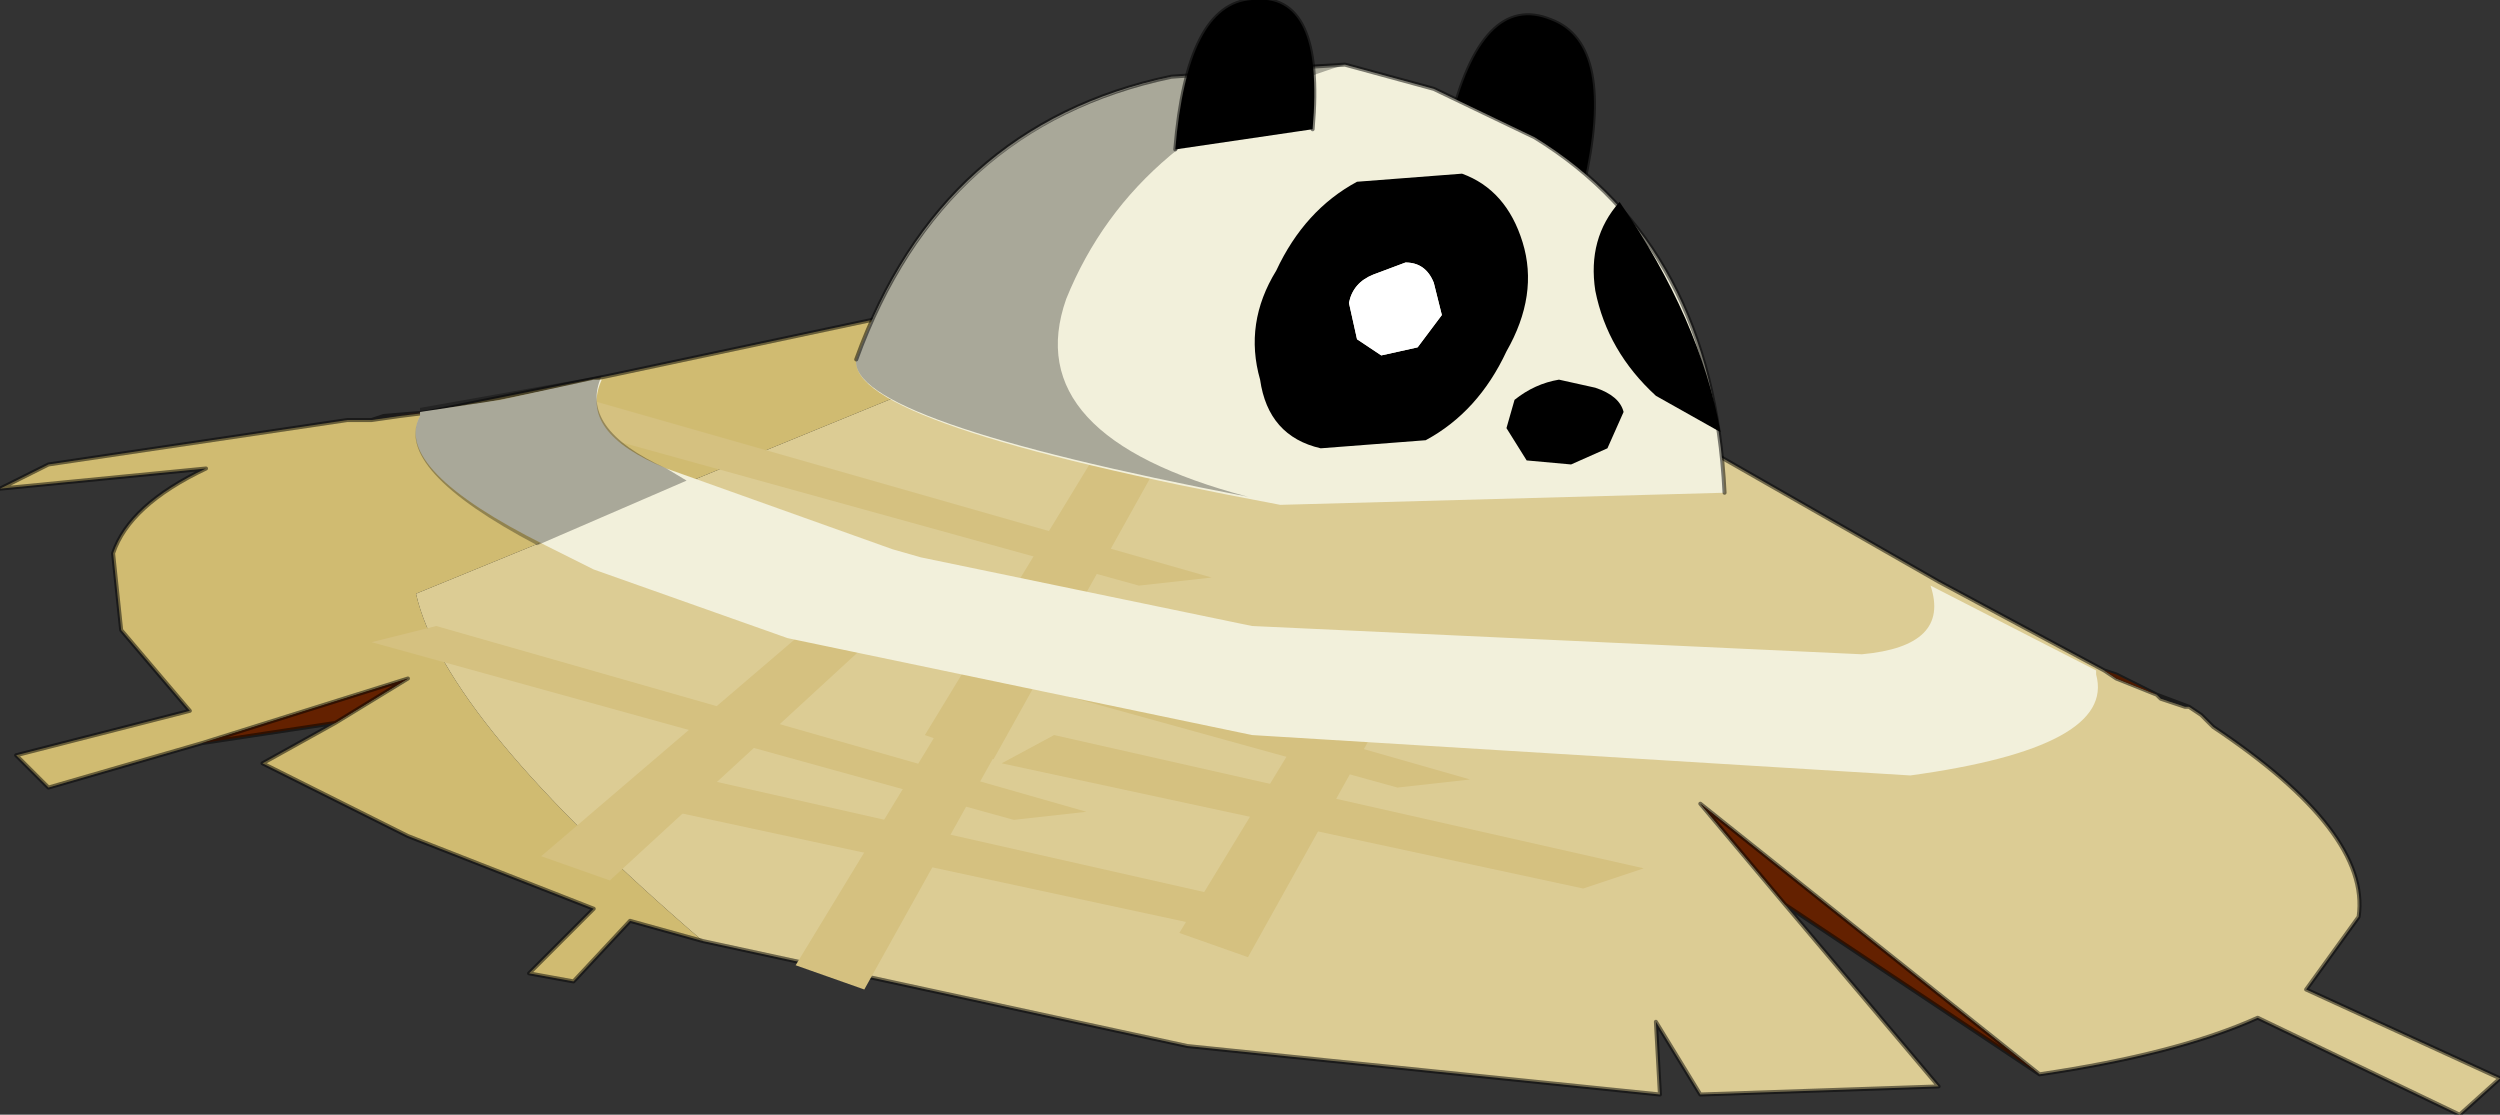
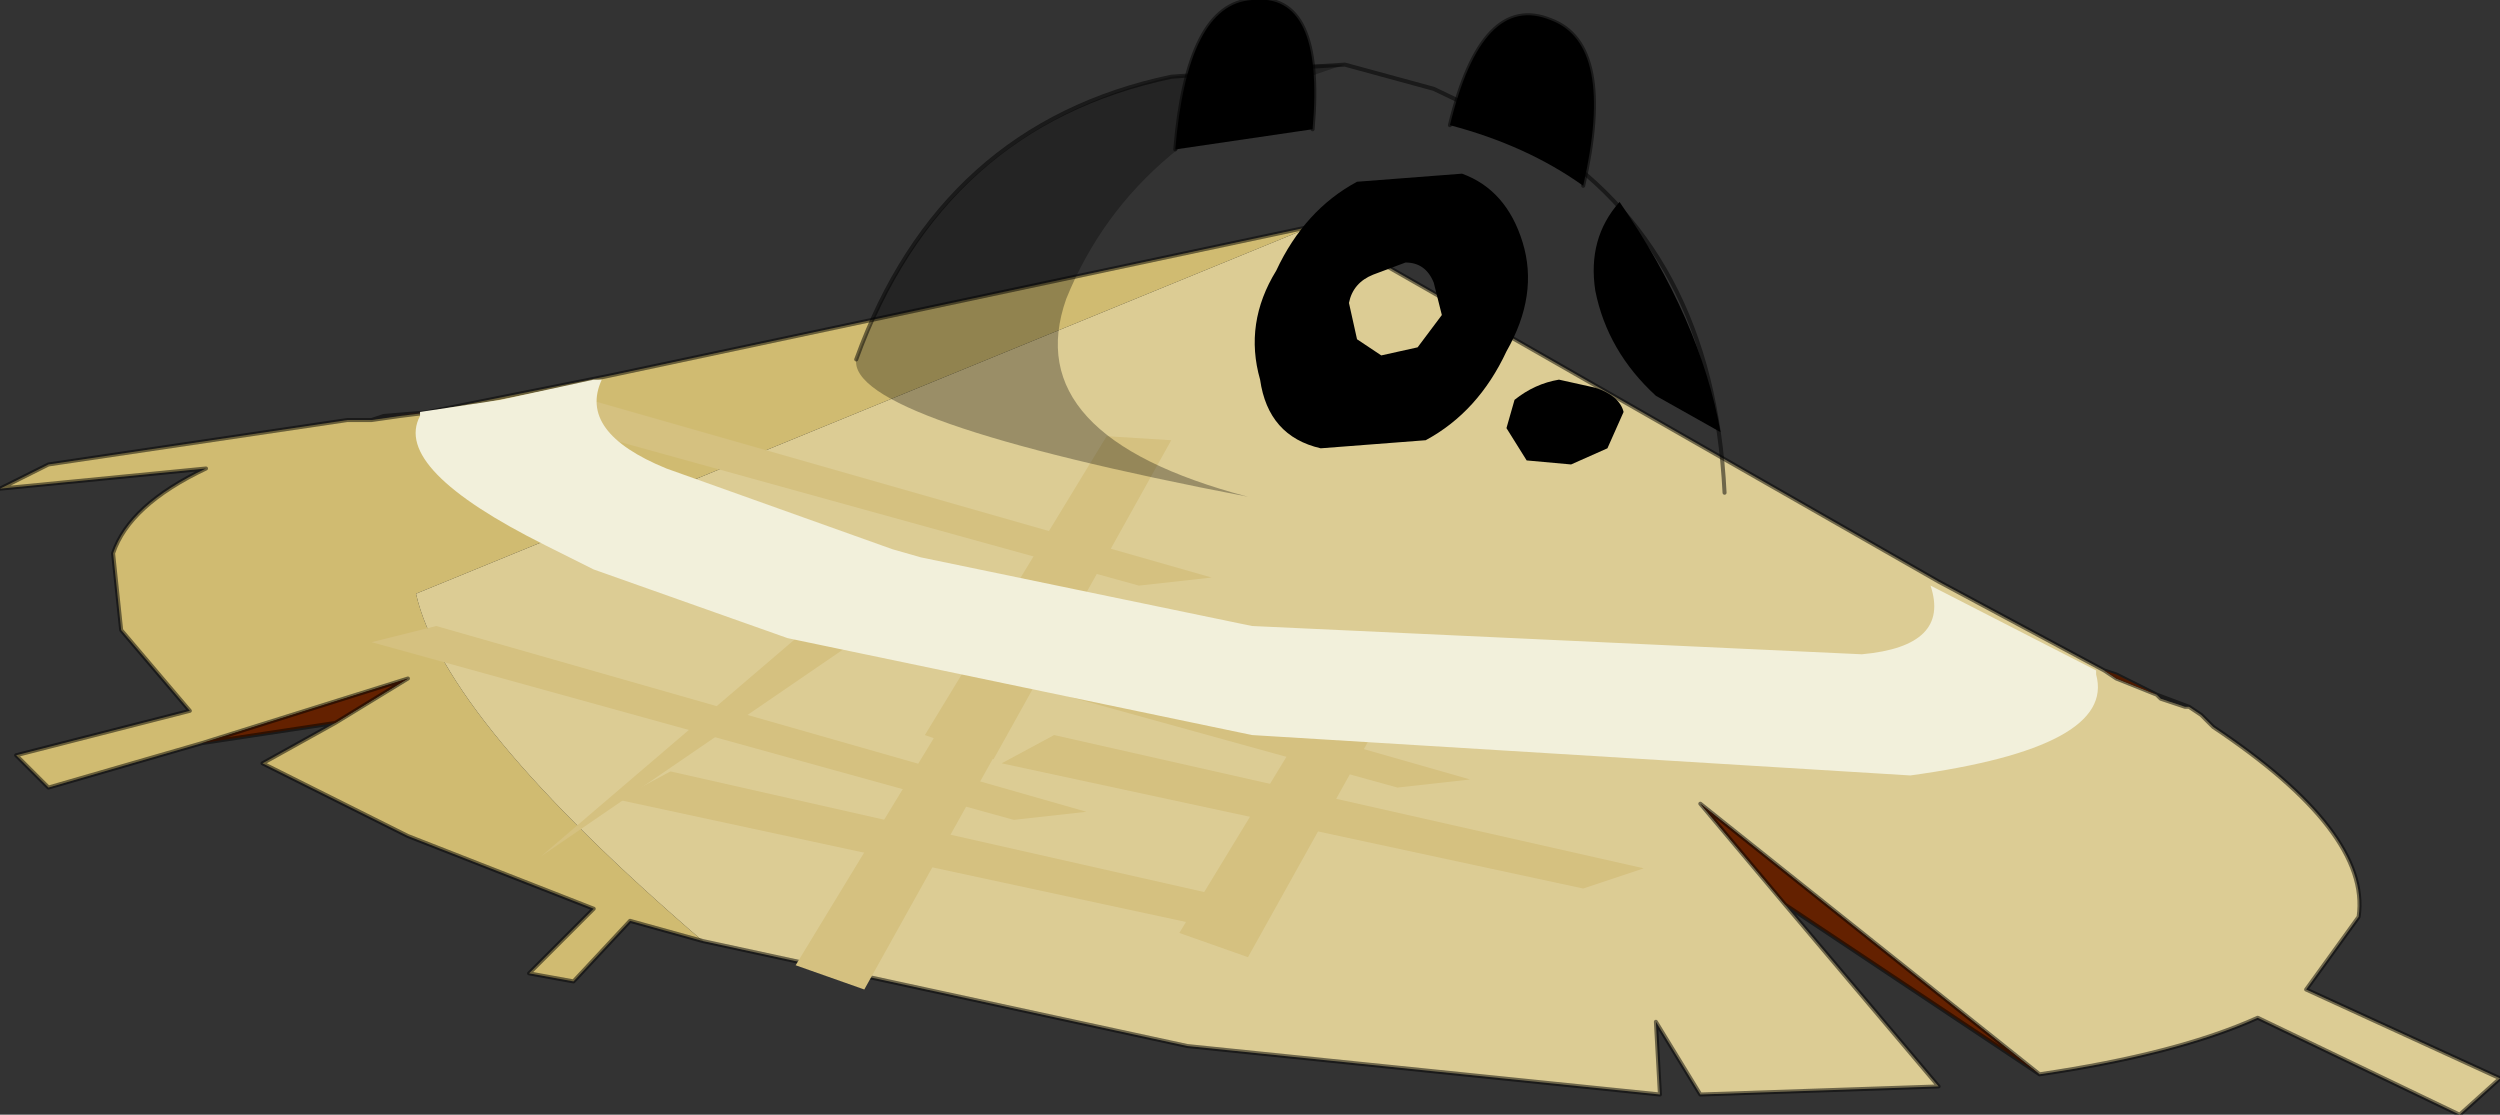
<svg xmlns="http://www.w3.org/2000/svg" xmlns:xlink="http://www.w3.org/1999/xlink" width="30.95px" height="13.8px">
  <rect width="100%" height="100%" fill="#333333" stroke="none" />
  <g transform="matrix(1, 0, 0, 1, -259.5, -193.55)">
    <use xlink:href="#object-0" width="30.95" height="13.8" transform="matrix(1, 0, 0, 1, 259.5, 193.55)" />
  </g>
  <defs>
    <g transform="matrix(1, 0, 0, 1, -259.5, -193.55)" id="object-0">
      <path fill-rule="evenodd" fill="#dccc94" stroke="none" d="M275.75 196.35L275.8 196.35L283.5 200.75L285.55 201.85L285.7 201.95L286.2 202.15L286.25 202.2L286.4 202.25L286.55 202.3L286.6 202.3L286.75 202.4L286.9 202.55Q288.85 203.85 288.7 204.9L288.05 205.8L290.45 206.9L289.95 207.35L287.45 206.15Q286.45 206.6 284.75 206.85L280.55 203.5L281.6 204.75L283.5 207L280.55 207.1L280 206.2L280.05 207.1L274.2 206.5L268.2 205.2Q265 202.45 264.65 200.9L275.75 196.35" />
      <path fill-rule="evenodd" fill="#d0bb71" stroke="none" d="M275.75 196.35L264.65 200.9Q265 202.45 268.2 205.2L267.3 204.95L266.6 205.7L266.05 205.6L266.85 204.8L264.55 203.9L262.75 203L263.65 202.5L264.55 201.95L262 202.75L260.1 203.3L259.7 202.9L261.85 202.35L261 201.35L260.9 200.4Q261.1 199.8 262.05 199.35L259.5 199.6L260.1 199.3L263.8 198.75L264.1 198.75L264.45 198.7L264.85 198.65L264.8 198.65L267.05 198.2L275.75 196.35" />
      <path fill-rule="evenodd" fill="#642100" stroke="none" d="M281.6 204.75L280.55 203.5L284.75 206.85L281.6 204.75M262 202.75L264.55 201.95L263.65 202.5L262 202.75" />
      <path fill-rule="evenodd" fill="#993300" stroke="none" d="M285.55 201.85L285.7 201.9L286.2 202.15L285.7 201.95L285.55 201.85M264.25 198.7L264.8 198.65L264.85 198.65L264.25 198.7" />
      <path fill-rule="evenodd" fill="#cc9900" stroke="none" d="M263.8 198.75L263.9 198.75L264.1 198.75L263.8 198.75" />
      <path fill="none" stroke="#000000" stroke-opacity="0.498" stroke-width="0.05" stroke-linecap="round" stroke-linejoin="round" d="M285.55 201.85L283.5 200.75L275.8 196.35L275.75 196.35L267.05 198.2L264.8 198.65M268.2 205.2L274.2 206.5L280.05 207.1L280 206.2L280.55 207.1L283.5 207L281.6 204.75L280.55 203.5L284.75 206.85Q286.45 206.6 287.45 206.15L289.95 207.35L290.45 206.9L288.05 205.8L288.7 204.9Q288.85 203.85 286.9 202.55L286.75 202.4L286.6 202.3L286.55 202.3L286.4 202.25L286.25 202.2L286.2 202.15L285.7 201.95L285.55 201.85L285.7 201.9L286.2 202.15L286.6 202.3M286.2 202.15L286.4 202.25M281.6 204.75L284.75 206.85M286.2 202.15L285.7 201.95L285.55 201.85M263.8 198.75L260.1 199.3L259.5 199.6L262.05 199.35Q261.1 199.8 260.9 200.4L261 201.35L261.85 202.35L259.7 202.9L260.1 203.3L262 202.75L264.55 201.95L263.65 202.5L262.75 203L264.55 203.9L266.85 204.8L266.05 205.6L266.6 205.7L267.3 204.95L268.2 205.2M263.8 198.75L264.1 198.75L264.25 198.7L264.85 198.65L264.45 198.7L264.1 198.75M262 202.75L263.65 202.5" />
      <path fill-rule="evenodd" fill="#d5c180" stroke="none" d="M273.2 198.95L274 199L271.8 202.95L270.95 202.65L273.2 198.95" />
      <path fill-rule="evenodd" fill="#d5c180" stroke="none" d="M275.9 202.1L276.65 201.85L269.35 200.2L268.7 200.55L275.9 202.1" />
      <path fill-rule="evenodd" fill="#d5c180" stroke="none" d="M273.6 200.8L274.5 200.7L266.45 198.4L265.65 198.6L273.6 200.8" />
      <path fill-rule="evenodd" fill="#d5c180" stroke="none" d="M276.35 201.4L277.15 201.45L274.95 205.4L274.1 205.1L276.35 201.4" />
      <path fill-rule="evenodd" fill="#d5c180" stroke="none" d="M279.1 204.55L279.85 204.3L272.55 202.65L271.9 203L279.1 204.55" />
      <path fill-rule="evenodd" fill="#d5c180" stroke="none" d="M276.8 203.3L277.7 203.2L269.65 200.9L268.85 201.1L276.8 203.3" />
-       <path fill-rule="evenodd" fill="#d5c180" stroke="none" d="M270 200.9L270.8 201L267.05 204.45L266.2 204.15L270 200.9" />
+       <path fill-rule="evenodd" fill="#d5c180" stroke="none" d="M270 200.9L270.8 201L266.2 204.15L270 200.9" />
      <path fill-rule="evenodd" fill="#d5c180" stroke="none" d="M271.6 201.8L272.4 201.85L270.2 205.8L269.35 205.5L271.6 201.8" />
      <path fill-rule="evenodd" fill="#f2f0db" stroke="none" d="M266.95 198.25Q266.65 198.9 267.75 199.35L270.55 200.35L270.9 200.45L275 201.3L282.55 201.65Q283.65 201.55 283.4 200.8L285.45 201.85L285.45 201.9Q285.7 202.8 283.15 203.15L275 202.65L269.25 201.45L266.85 200.6L266.25 200.3Q264.35 199.35 264.7 198.7L264.7 198.65L265.7 198.5L266.85 198.25L266.95 198.25" />
      <path fill-rule="evenodd" fill="#ff0000" stroke="none" d="M266.85 198.25L266.9 198.25L266.95 198.25L266.85 198.25" />
-       <path fill-rule="evenodd" fill="#000000" fill-opacity="0.302" stroke="none" d="M264.7 198.6L266.95 198.2Q266.65 198.85 267.75 199.35L268 199.5L266.15 200.3Q264.35 199.35 264.7 198.7L264.7 198.6" />
      <path fill-rule="evenodd" fill="#d5c180" stroke="none" d="M274.35 205L275.1 204.75L267.8 203.1L267.15 203.45L274.35 205" />
      <path fill-rule="evenodd" fill="#d5c180" stroke="none" d="M272.05 203.7L272.95 203.6L264.9 201.3L264.1 201.5L272.05 203.7" />
      <path fill-rule="evenodd" fill="#000000" stroke="none" d="M277.45 195.1Q277.85 193.45 278.7 193.8Q279.5 194.1 279.1 195.85Q278.4 195.35 277.45 195.1" />
      <path fill="none" stroke="#000000" stroke-opacity="0.498" stroke-width="0.05" stroke-linecap="round" stroke-linejoin="round" d="M277.45 195.1Q277.85 193.45 278.7 193.8Q279.5 194.1 279.1 195.85" />
-       <path fill-rule="evenodd" fill="#f2f0db" stroke="none" d="M275.35 194.4L276.15 194.35L277.25 194.65L278.5 195.25Q280.7 196.6 280.85 199.65L275.35 199.8Q270 198.8 270.1 198Q271.15 195.1 274 194.5L275.35 194.4" />
      <path fill="none" stroke="#000000" stroke-opacity="0.498" stroke-width="0.05" stroke-linecap="round" stroke-linejoin="round" d="M275.35 194.4L276.15 194.35L277.25 194.65L278.5 195.25Q280.7 196.6 280.85 199.65M270.1 198Q271.15 195.1 274 194.5L275.35 194.4" />
      <path fill-rule="evenodd" fill="#000000" stroke="none" d="M275.75 195.15Q275.9 193.45 275 193.55Q274.2 193.6 274.05 195.4L275.75 195.15" />
      <path fill="none" stroke="#000000" stroke-opacity="0.498" stroke-width="0.05" stroke-linecap="round" stroke-linejoin="round" d="M275.75 195.15Q275.9 193.45 275 193.55Q274.2 193.6 274.05 195.4" />
      <path fill-rule="evenodd" fill="#000000" stroke="none" d="M277.25 197.05Q277.15 196.8 276.9 196.8L276.5 196.95Q276.25 197.05 276.2 197.3L276.3 197.75L276.6 197.95L277.05 197.85L277.35 197.45L277.25 197.05M276.3 195.8L277.6 195.7Q278.15 195.9 278.35 196.55Q278.55 197.2 278.15 197.9Q277.8 198.65 277.15 199L275.85 199.1Q275.2 198.95 275.1 198.25Q274.9 197.55 275.3 196.9Q275.65 196.15 276.3 195.8" />
-       <path fill-rule="evenodd" fill="#ffffff" stroke="none" d="M277.25 197.05L277.35 197.45L277.05 197.85L276.6 197.95L276.3 197.75L276.2 197.3Q276.25 197.05 276.5 196.95L276.9 196.8Q277.15 196.8 277.25 197.05" />
      <path fill-rule="evenodd" fill="#000000" stroke="none" d="M279.25 197.15Q279.15 196.5 279.55 196.05Q280.55 197.5 280.8 198.9L280 198.45Q279.4 197.9 279.25 197.15" />
      <path fill-rule="evenodd" fill="#000000" stroke="none" d="M279.4 199.1L278.95 199.3L278.4 199.25L278.15 198.85L278.25 198.5Q278.5 198.3 278.8 198.25L279.25 198.35Q279.55 198.45 279.6 198.65L279.4 199.1" />
      <path fill-rule="evenodd" fill="#000000" fill-opacity="0.302" stroke="none" d="M272.7 197.25Q272.1 198.95 274.95 199.7Q270 198.75 270.1 198Q271.15 195.15 274 194.5L275.35 194.35L276.15 194.35Q273.55 195.15 272.7 197.25" />
    </g>
  </defs>
</svg>